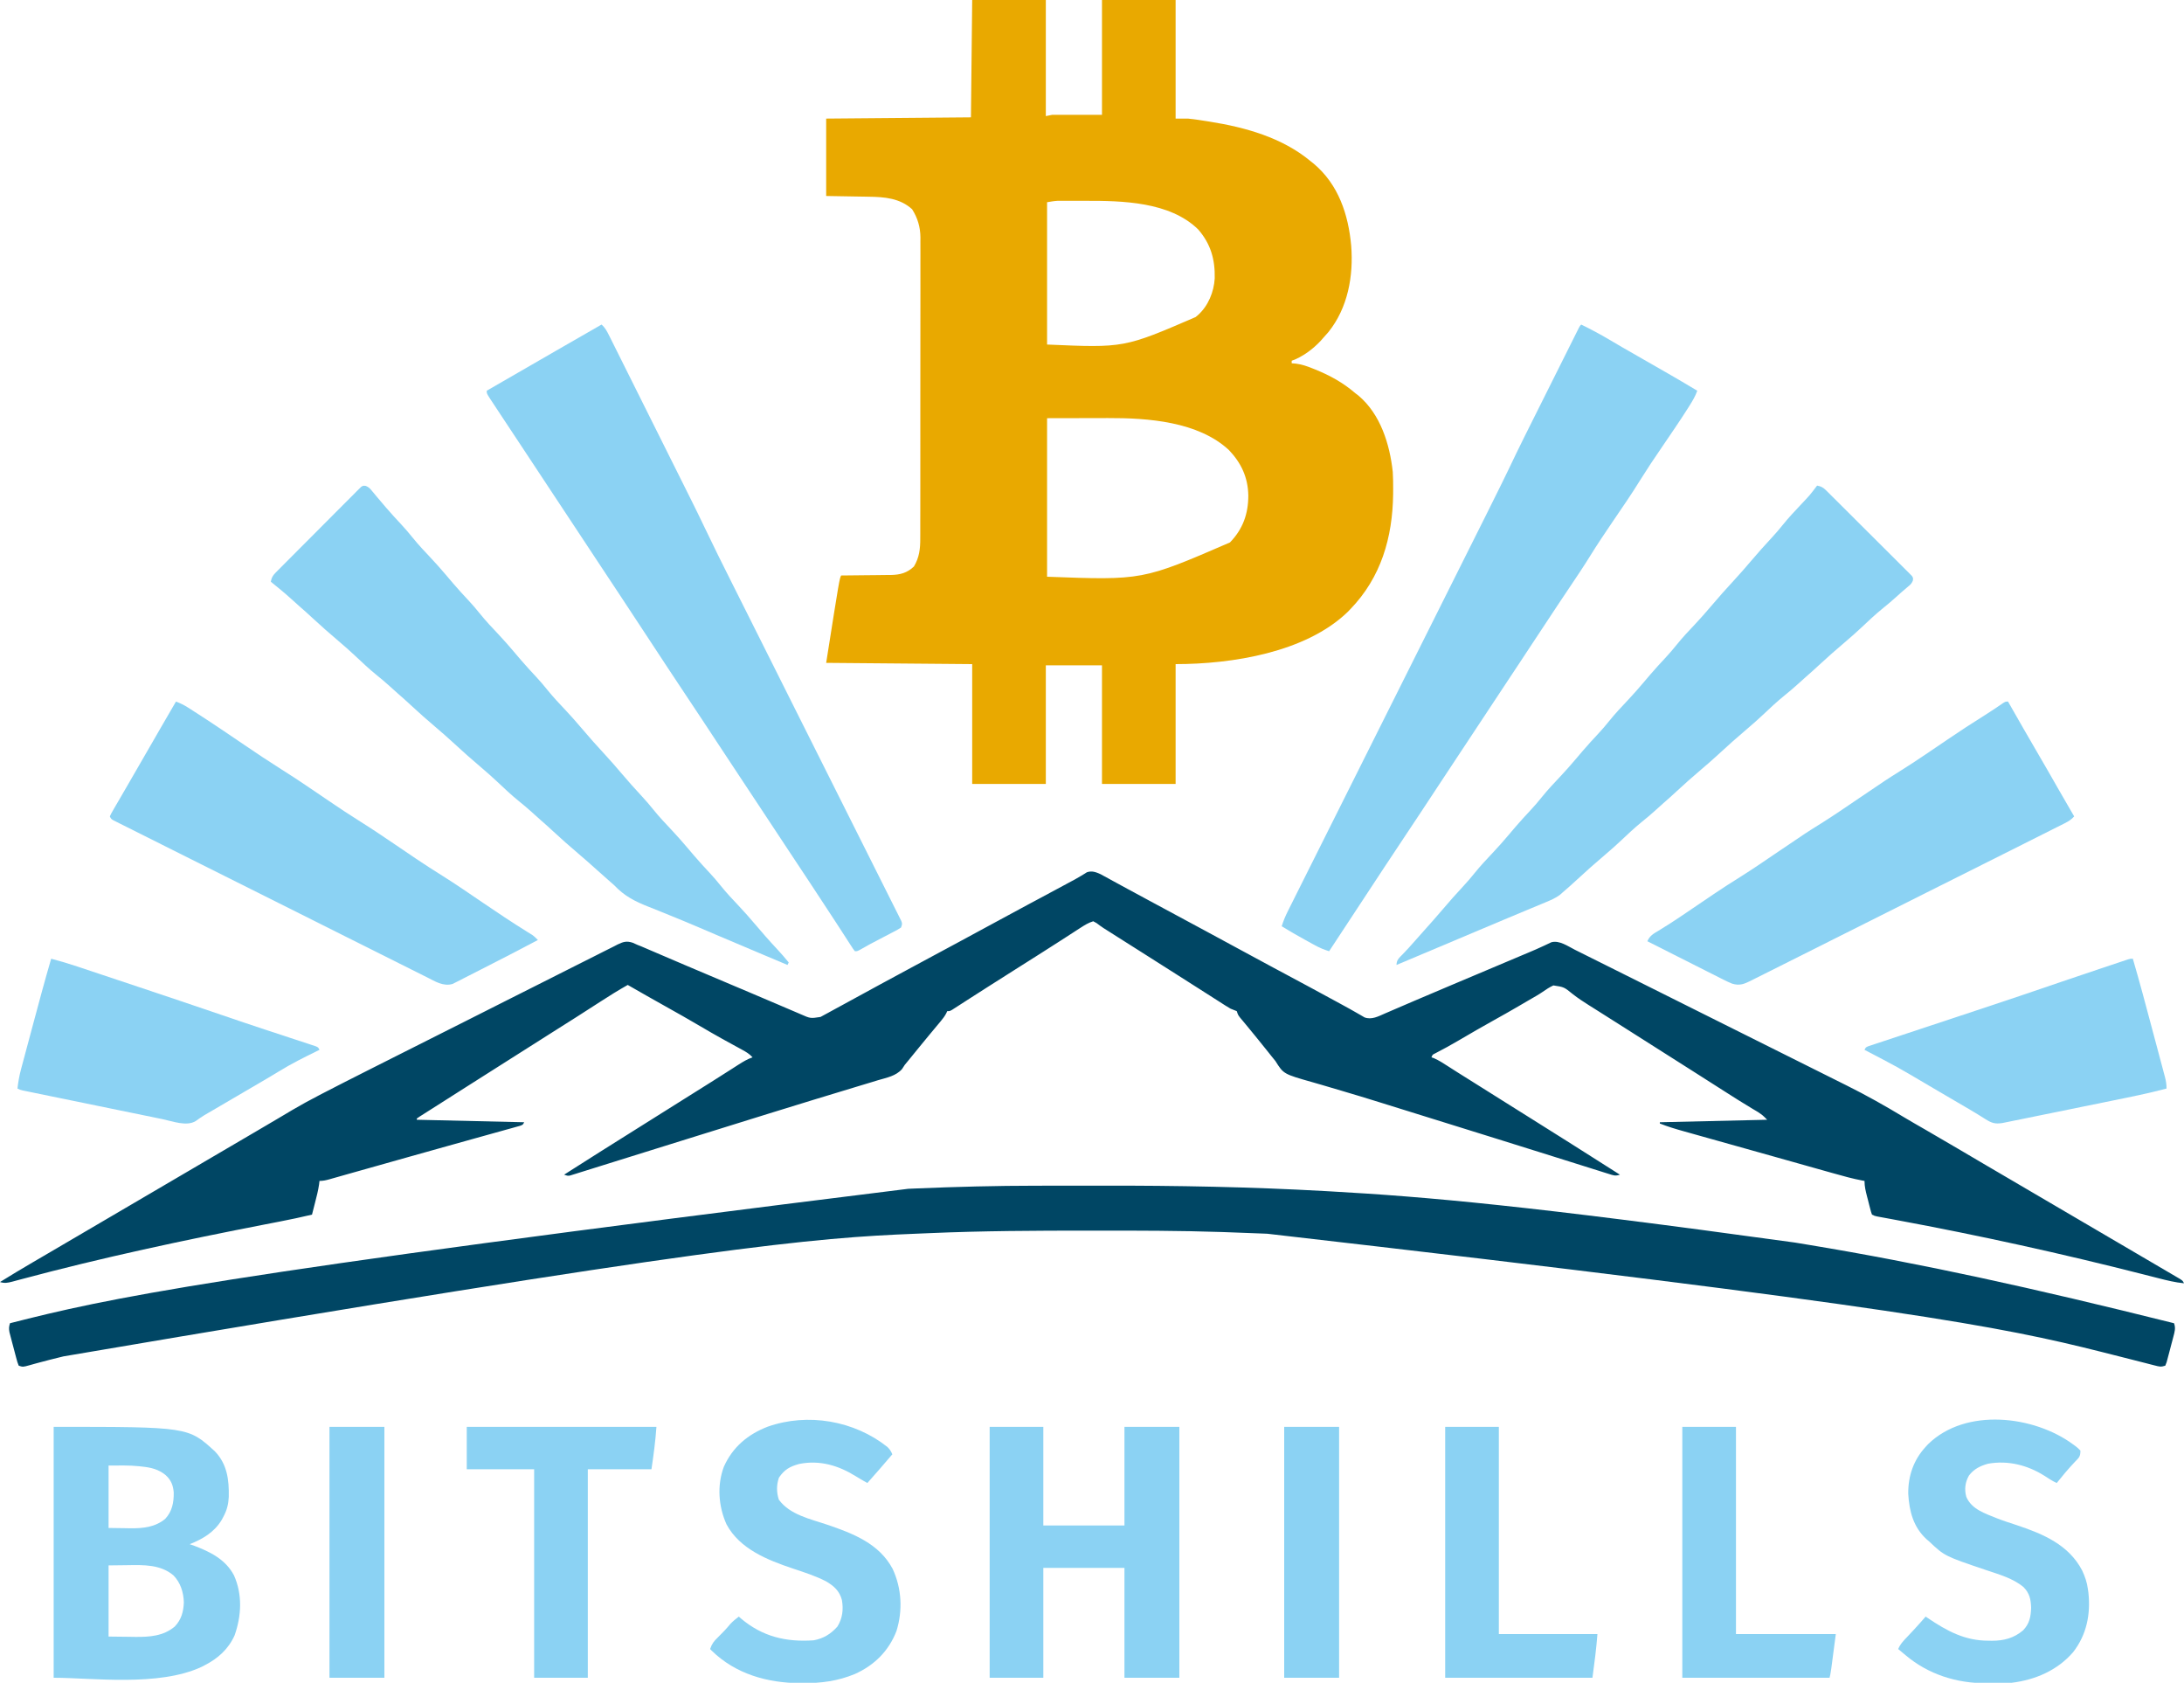
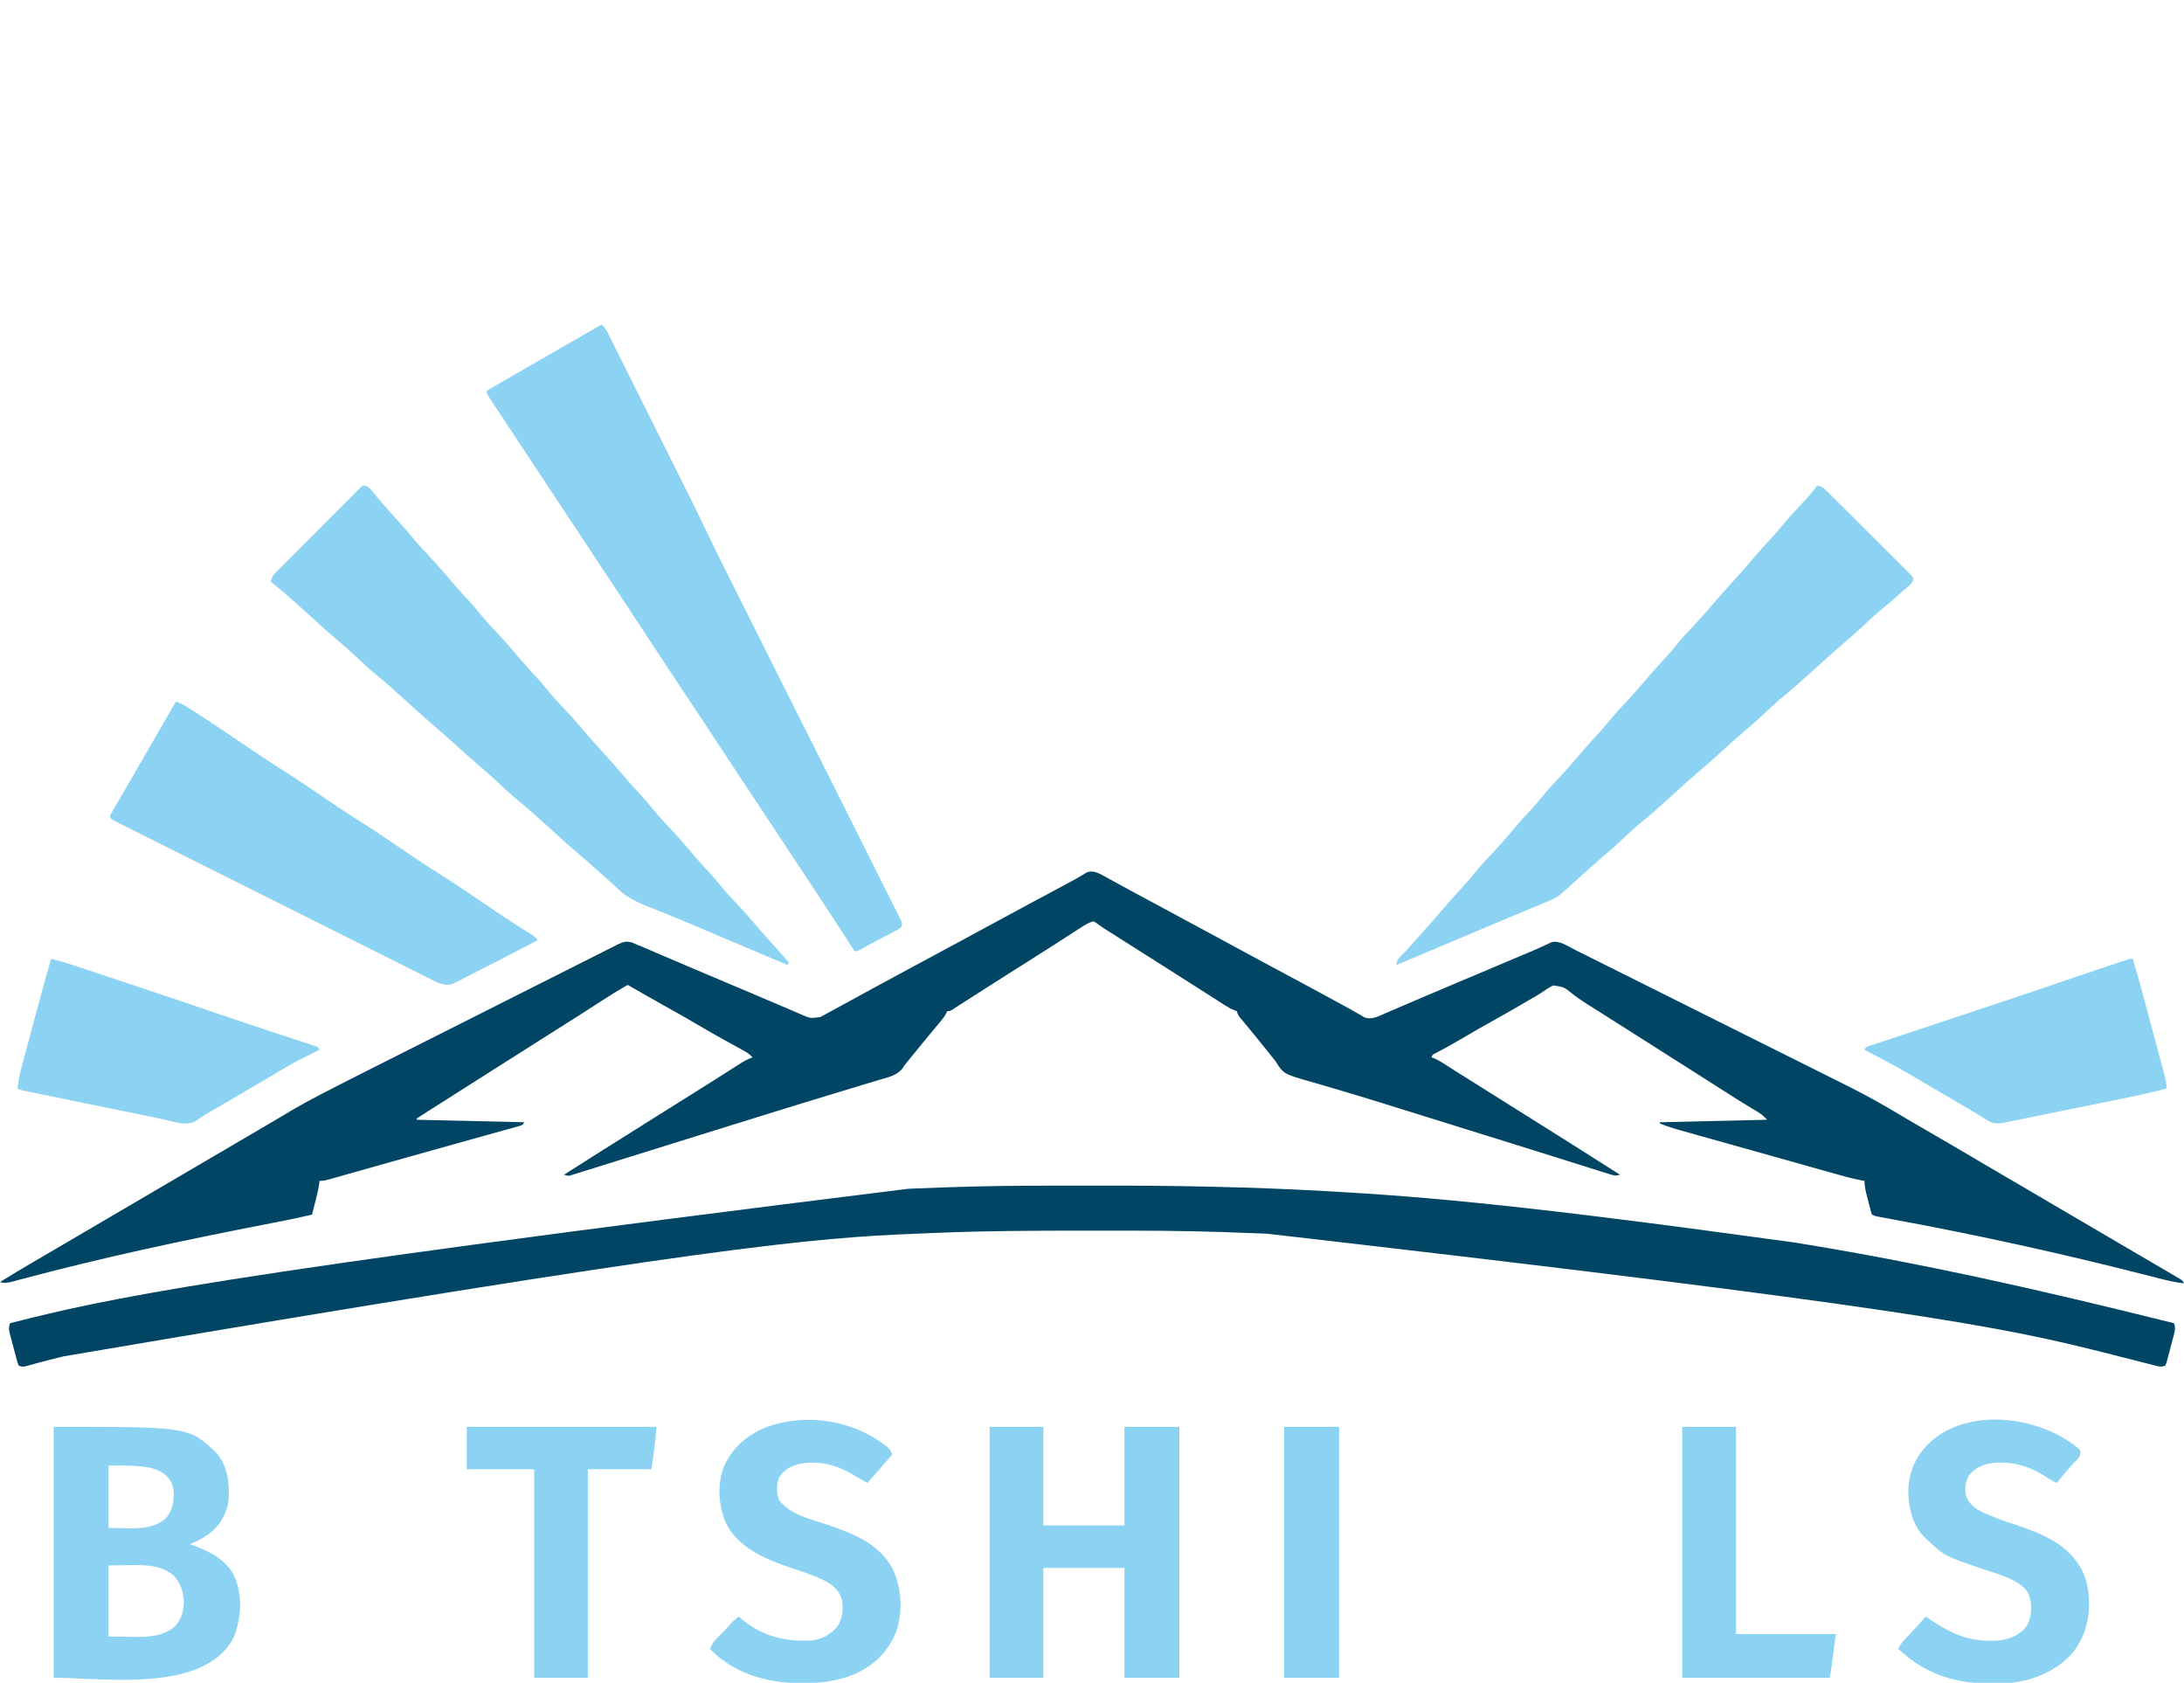
<svg xmlns="http://www.w3.org/2000/svg" version="1.1" width="1750" height="1348">
-   <path d="M0 0 C19.47 0 38.94 0 59 0 C59 30.69 59 61.38 59 93 C61.475 92.505 61.475 92.505 64 92 C77.2 92 90.4 92 104 92 C104 61.64 104 31.28 104 0 C123.47 0 142.94 0 163 0 C163 31.35 163 62.7 163 95 C166.3 95 169.6 95 173 95 C178.113 95.5 183.178 96.314 188.25 97.125 C188.953 97.236 189.655 97.346 190.379 97.46 C218.987 102.013 248.327 110.214 271 129 C271.861 129.686 272.722 130.372 273.609 131.078 C293.452 147.716 301.438 171.799 303.688 196.824 C305.606 221.079 301.033 246.547 285.5 265.938 C284.018 267.641 282.52 269.33 281 271 C280.448 271.633 279.897 272.266 279.328 272.918 C273.143 279.608 264.609 285.976 256 289 C256 289.66 256 290.32 256 291 C257.143 291.102 258.287 291.204 259.465 291.309 C264.132 291.898 268.214 293.314 272.562 295.062 C273.729 295.527 273.729 295.527 274.92 296 C286.774 300.83 297.272 306.581 307 315 C307.806 315.61 308.611 316.219 309.441 316.848 C327.174 331.765 334.572 355.809 337 378 C337.277 382.671 337.335 387.321 337.312 392 C337.307 393.257 337.301 394.515 337.295 395.811 C336.848 430.681 327.595 462.576 303 488 C302.287 488.739 301.574 489.477 300.84 490.238 C267.184 522.74 208.012 532 163 532 C163 563.68 163 595.36 163 628 C143.53 628 124.06 628 104 628 C104 596.65 104 565.3 104 533 C89.15 533 74.3 533 59 533 C59 564.35 59 595.7 59 628 C39.53 628 20.06 628 0 628 C0 596.32 0 564.64 0 532 C-57.915 531.505 -57.915 531.505 -117 531 C-106.385 463.769 -106.385 463.769 -105 461 C-104.416 460.996 -103.833 460.993 -103.232 460.989 C-97.131 460.947 -91.032 460.878 -84.932 460.792 C-82.658 460.764 -80.385 460.743 -78.111 460.729 C-74.834 460.707 -71.558 460.661 -68.281 460.609 C-66.768 460.608 -66.768 460.608 -65.225 460.606 C-57.773 460.453 -52.185 459.013 -46.688 453.812 C-42.328 446.547 -41.561 439.456 -41.612 431.121 C-41.607 430.059 -41.602 428.998 -41.596 427.904 C-41.582 424.364 -41.589 420.825 -41.596 417.286 C-41.59 414.741 -41.583 412.196 -41.575 409.651 C-41.559 403.466 -41.557 397.281 -41.562 391.096 C-41.566 386.067 -41.565 381.037 -41.56 376.007 C-41.559 375.29 -41.558 374.573 -41.557 373.834 C-41.556 372.377 -41.554 370.919 -41.553 369.462 C-41.539 355.811 -41.544 342.16 -41.556 328.509 C-41.566 316.037 -41.553 303.564 -41.529 291.092 C-41.505 278.267 -41.495 265.442 -41.502 252.618 C-41.505 245.425 -41.503 238.232 -41.485 231.039 C-41.469 224.274 -41.474 217.509 -41.493 210.744 C-41.496 208.265 -41.493 205.786 -41.483 203.308 C-41.47 199.916 -41.481 196.525 -41.499 193.133 C-41.489 192.159 -41.48 191.186 -41.47 190.183 C-41.558 181.868 -43.685 174.677 -48.125 167.625 C-57.847 158.749 -70.281 157.743 -82.918 157.586 C-83.792 157.568 -84.665 157.551 -85.565 157.532 C-88.772 157.47 -91.98 157.423 -95.188 157.375 C-105.985 157.189 -105.985 157.189 -117 157 C-117 136.54 -117 116.08 -117 95 C-78.72 94.67 -40.44 94.34 -1 94 C-0.67 62.98 -0.34 31.96 0 0 Z M60 162 C60 199.62 60 237.24 60 276 C121.737 278.699 121.737 278.699 179 254 C179.621 253.481 180.243 252.961 180.883 252.426 C189.104 245.077 193.704 233.885 194.336 222.957 C194.665 207.883 191.175 195.424 181.109 183.82 C158.335 161.48 120.156 160.806 90.55 160.87 C87.544 160.875 84.539 160.87 81.533 160.863 C79.607 160.864 77.68 160.865 75.754 160.867 C74.863 160.865 73.973 160.863 73.055 160.861 C72.216 160.864 71.378 160.867 70.514 160.871 C69.42 160.872 69.42 160.872 68.304 160.873 C65.515 161.027 62.756 161.541 60 162 Z M60 335 C60 376.91 60 418.82 60 462 C136.483 464.86 136.483 464.86 206.547 434.531 C216.866 423.884 221.258 411.641 221.249 396.943 C221.006 382.483 215.611 370.901 205.73 360.539 C181.095 337.631 140.686 334.776 108.828 334.902 C106.959 334.904 106.959 334.904 105.052 334.905 C100.451 334.911 95.851 334.925 91.25 334.938 C80.938 334.958 70.625 334.979 60 335 Z " fill="#E9A900" transform="translate(779,0)" />
  <path d="M0 0 C0.976 0.534 1.952 1.068 2.958 1.618 C4.068 2.22 5.178 2.821 6.322 3.441 C7.518 4.1 8.715 4.76 9.911 5.419 C11.163 6.101 12.416 6.782 13.668 7.462 C16.245 8.862 18.82 10.266 21.393 11.674 C27.008 14.744 32.648 17.766 38.286 20.794 C40.435 21.951 42.583 23.109 44.731 24.267 C50.123 27.172 55.515 30.077 60.908 32.98 C63.073 34.146 65.238 35.312 67.403 36.478 C72.868 39.421 78.334 42.363 83.802 45.302 C93.895 50.73 103.982 56.169 114.036 61.669 C122.305 66.191 130.601 70.661 138.911 75.107 C139.5 75.422 140.089 75.737 140.697 76.062 C143.081 77.337 145.465 78.613 147.849 79.888 C161.304 87.087 174.746 94.311 188.14 101.623 C189.997 102.636 191.855 103.648 193.713 104.657 C197.569 106.753 201.411 108.861 205.204 111.068 C206.915 112.046 206.915 112.046 208.661 113.044 C210.069 113.874 210.069 113.874 211.505 114.72 C217.197 116.888 222.637 113.89 227.915 111.583 C228.671 111.259 229.427 110.935 230.206 110.602 C231.849 109.897 233.491 109.189 235.131 108.479 C237.779 107.333 240.43 106.194 243.082 105.057 C245.893 103.853 248.704 102.647 251.514 101.44 C260.845 97.43 270.2 93.477 279.56 89.532 C282.358 88.353 285.156 87.172 287.955 85.991 C291.743 84.393 295.531 82.794 299.319 81.196 C308.432 77.352 317.544 73.507 326.655 69.661 C329.51 68.457 332.364 67.253 335.219 66.049 C336.108 65.673 336.997 65.297 337.914 64.91 C339.634 64.185 341.355 63.462 343.077 62.741 C346.863 61.153 350.622 59.536 354.337 57.789 C354.974 57.495 355.611 57.202 356.268 56.9 C357.93 56.129 359.584 55.337 361.236 54.543 C367.644 52.765 374.532 57.773 380.192 60.61 C381.199 61.111 382.206 61.612 383.243 62.128 C386.618 63.808 389.991 65.494 393.363 67.179 C395.783 68.386 398.203 69.591 400.623 70.797 C407.205 74.077 413.784 77.362 420.363 80.649 C424.483 82.707 428.604 84.764 432.725 86.821 C444.165 92.532 455.605 98.244 467.043 103.961 C468.141 104.51 468.141 104.51 469.261 105.07 C470.744 105.811 472.228 106.553 473.711 107.294 C474.447 107.662 475.184 108.03 475.942 108.409 C476.679 108.778 477.416 109.146 478.176 109.526 C490.065 115.469 501.958 121.402 513.854 127.331 C526.109 133.439 538.36 139.555 550.607 145.678 C557.466 149.108 564.326 152.534 571.191 155.952 C577.05 158.869 582.905 161.793 588.756 164.726 C591.728 166.215 594.702 167.701 597.679 169.179 C613.558 177.068 628.81 185.661 643.974 194.826 C649.435 198.092 654.954 201.254 660.474 204.419 C669.229 209.453 677.951 214.537 686.639 219.687 C694.154 224.141 701.686 228.566 709.224 232.982 C709.834 233.339 710.444 233.697 711.073 234.065 C714.19 235.891 717.306 237.717 720.423 239.542 C725.902 242.751 731.379 245.962 736.856 249.173 C739.874 250.943 742.893 252.712 745.911 254.482 C747.119 255.19 748.328 255.898 749.536 256.607 C750.134 256.957 750.732 257.308 751.349 257.669 C785.786 277.857 785.786 277.857 787.599 278.919 C788.807 279.628 790.015 280.336 791.224 281.044 C794.243 282.814 797.263 284.584 800.282 286.354 C806.347 289.911 812.413 293.465 818.481 297.017 C823.895 300.186 829.307 303.359 834.716 306.536 C837.823 308.36 840.931 310.182 844.041 312 C847.228 313.863 850.412 315.731 853.594 317.602 C854.797 318.309 856.002 319.014 857.207 319.716 C858.867 320.684 860.522 321.659 862.177 322.634 C863.118 323.186 864.059 323.737 865.029 324.306 C867.161 325.732 867.161 325.732 868.161 327.732 C861.085 327.057 854.399 325.399 847.524 323.626 C845.617 323.142 843.71 322.657 841.803 322.174 C839.767 321.657 837.732 321.138 835.697 320.619 C770.3 303.956 704.412 289.434 638.059 277.12 C636.871 276.898 635.684 276.677 634.46 276.449 C632.232 276.035 630.004 275.624 627.776 275.216 C626.796 275.034 625.817 274.852 624.808 274.665 C623.954 274.508 623.1 274.351 622.22 274.189 C620.161 273.732 620.161 273.732 618.161 272.732 C617.383 270.57 617.383 270.57 616.653 267.743 C616.389 266.727 616.125 265.711 615.853 264.663 C615.583 263.593 615.314 262.522 615.036 261.419 C614.759 260.36 614.482 259.301 614.196 258.21 C613.088 253.889 612.161 250.217 612.161 245.732 C611.612 245.635 611.063 245.538 610.497 245.438 C602.629 243.963 594.97 241.822 587.274 239.646 C585.8 239.232 584.326 238.818 582.852 238.405 C578.883 237.291 574.915 236.173 570.947 235.054 C566.79 233.882 562.631 232.714 558.472 231.545 C552.423 229.844 546.373 228.141 540.324 226.437 C529.951 223.515 519.574 220.604 509.195 217.698 C504.302 216.328 499.41 214.955 494.518 213.582 C490.623 212.49 486.727 211.398 482.831 210.308 C479.177 209.286 475.523 208.261 471.871 207.233 C470.538 206.858 469.206 206.485 467.873 206.114 C461.18 204.246 454.617 202.307 448.161 199.732 C448.161 199.402 448.161 199.072 448.161 198.732 C476.541 198.072 504.921 197.412 534.161 196.732 C530.624 193.161 530.624 193.161 526.712 190.497 C526.042 190.096 525.371 189.696 524.681 189.283 C523.953 188.853 523.224 188.424 522.474 187.982 C514.806 183.381 507.246 178.63 499.724 173.794 C492.322 169.04 484.916 164.296 477.474 159.607 C466.075 152.423 454.714 145.18 443.35 137.941 C433.796 131.856 424.241 125.775 414.661 119.732 C408.724 115.985 402.789 112.235 396.866 108.465 C394.992 107.276 393.113 106.093 391.229 104.918 C386.83 102.158 382.58 99.347 378.481 96.154 C371.416 90.406 371.416 90.406 362.845 89.122 C359.721 90.611 357.089 92.257 354.288 94.266 C350.947 96.568 347.419 98.529 343.9 100.544 C340.778 102.334 337.678 104.157 334.579 105.986 C328.322 109.657 322.002 113.207 315.661 116.732 C306.163 122.015 296.756 127.438 287.387 132.948 C281.094 136.639 274.755 140.177 268.259 143.497 C266.021 144.558 266.021 144.558 265.161 146.732 C265.815 146.955 266.468 147.178 267.142 147.407 C271.192 149.184 274.762 151.526 278.474 153.919 C280.178 155.007 281.882 156.094 283.587 157.181 C284.942 158.046 284.942 158.046 286.324 158.928 C291.251 162.06 296.207 165.143 301.161 168.232 C309.102 173.188 317.029 178.167 324.938 183.173 C331.332 187.216 337.745 191.226 344.161 195.232 C353.754 201.22 363.325 207.241 372.88 213.289 C375.181 214.744 377.483 216.197 379.786 217.65 C391.932 225.311 404.051 233.015 416.161 240.732 C412.399 241.986 411.004 241.296 407.25 240.115 C406.014 239.731 404.778 239.347 403.505 238.951 C402.132 238.515 400.76 238.078 399.388 237.642 C397.945 237.19 396.502 236.739 395.059 236.289 C391.942 235.314 388.827 234.334 385.713 233.35 C380.734 231.777 375.752 230.215 370.769 228.655 C364.658 226.741 358.548 224.824 352.44 222.903 C341.35 219.416 330.253 215.947 319.153 212.49 C318.343 212.237 317.532 211.985 316.697 211.724 C313.443 210.711 310.189 209.697 306.935 208.684 C301.263 206.918 295.591 205.151 289.919 203.382 C272.931 198.085 255.942 192.792 238.946 187.518 C234.242 186.058 229.54 184.593 224.839 183.123 C214.114 179.775 203.377 176.481 192.59 173.338 C187.478 171.848 182.375 170.33 177.271 168.812 C174.857 168.102 172.44 167.404 170.019 166.719 C146.655 160.106 146.655 160.106 140.161 149.732 C138.926 148.178 137.678 146.635 136.411 145.107 C135.765 144.288 135.119 143.47 134.454 142.626 C131.574 138.991 128.65 135.392 125.724 131.794 C124.888 130.765 124.888 130.765 124.036 129.715 C121.493 126.585 118.944 123.461 116.36 120.365 C115.552 119.393 114.744 118.421 113.911 117.419 C113.205 116.577 112.498 115.736 111.771 114.868 C110.161 112.732 110.161 112.732 109.161 109.732 C107.507 109.033 105.836 108.376 104.161 107.732 C101.285 106.082 98.511 104.275 95.724 102.482 C94.895 101.953 94.065 101.424 93.211 100.88 C91.437 99.748 89.663 98.614 87.891 97.479 C84.293 95.176 80.689 92.886 77.084 90.595 C71.503 87.048 65.927 83.494 60.35 79.941 C50.796 73.856 41.241 67.775 31.661 61.732 C24.549 57.245 17.445 52.744 10.349 48.232 C9.423 47.644 8.498 47.056 7.544 46.45 C6.669 45.894 5.793 45.337 4.892 44.763 C4.067 44.243 3.243 43.724 2.393 43.189 C0.467 41.931 -1.335 40.593 -3.163 39.2 C-4.046 38.716 -4.929 38.231 -5.839 37.732 C-9.613 38.872 -12.73 40.802 -16.022 42.935 C-17.021 43.578 -18.02 44.222 -19.049 44.885 C-20.114 45.577 -21.179 46.269 -22.276 46.982 C-23.965 48.071 -25.654 49.16 -27.344 50.249 C-29.066 51.359 -30.786 52.471 -32.507 53.583 C-37.397 56.736 -42.304 59.861 -47.214 62.982 C-48.567 63.843 -48.567 63.843 -49.948 64.721 C-56.511 68.894 -63.085 73.049 -69.663 77.198 C-75.668 80.988 -81.661 84.794 -87.651 88.607 C-88.556 89.182 -89.461 89.757 -90.393 90.349 C-95.288 93.463 -100.176 96.59 -105.054 99.732 C-106.569 100.705 -106.569 100.705 -108.115 101.697 C-110.065 102.95 -112.014 104.206 -113.959 105.466 C-114.832 106.025 -115.705 106.585 -116.604 107.161 C-117.376 107.659 -118.147 108.156 -118.941 108.669 C-120.839 109.732 -120.839 109.732 -122.839 109.732 C-123.108 110.315 -123.378 110.898 -123.655 111.499 C-124.846 113.744 -126.154 115.507 -127.78 117.454 C-128.649 118.501 -128.649 118.501 -129.535 119.569 C-130.151 120.303 -130.767 121.038 -131.401 121.794 C-132.678 123.329 -133.954 124.864 -135.229 126.4 C-135.85 127.144 -136.471 127.888 -137.11 128.655 C-139.306 131.293 -141.481 133.948 -143.651 136.607 C-144.345 137.455 -145.038 138.303 -145.753 139.177 C-147.228 140.983 -148.702 142.791 -150.175 144.599 C-151.339 146.026 -151.339 146.026 -152.526 147.482 C-153.211 148.322 -153.895 149.163 -154.601 150.029 C-155.339 150.921 -156.078 151.813 -156.839 152.732 C-157.558 153.833 -158.276 154.935 -159.017 156.069 C-163.884 161.688 -171.354 163.014 -178.229 165.032 C-179.788 165.509 -181.345 165.987 -182.902 166.468 C-187.086 167.752 -191.277 169.008 -195.471 170.26 C-199.88 171.581 -204.281 172.93 -208.683 174.277 C-215.775 176.444 -222.871 178.598 -229.97 180.742 C-241.821 184.323 -253.644 187.994 -265.463 191.68 C-270.034 193.104 -274.608 194.522 -279.182 195.939 C-293.349 200.331 -307.508 204.744 -321.666 209.162 C-334.799 213.26 -347.933 217.352 -361.068 221.441 C-369.152 223.958 -377.235 226.48 -385.314 229.011 C-390.898 230.76 -396.485 232.501 -402.073 234.238 C-404.315 234.936 -406.556 235.638 -408.796 236.343 C-411.821 237.294 -414.849 238.235 -417.878 239.173 C-418.755 239.452 -419.632 239.731 -420.536 240.018 C-421.332 240.262 -422.127 240.506 -422.947 240.757 C-423.632 240.971 -424.317 241.185 -425.022 241.406 C-426.839 241.732 -426.839 241.732 -429.839 240.732 C-411.186 228.846 -392.504 217.01 -373.742 205.298 C-367.596 201.46 -361.461 197.607 -355.339 193.732 C-348.188 189.206 -341.018 184.713 -333.839 180.232 C-326.557 175.686 -319.283 171.13 -312.026 166.544 C-311.272 166.068 -310.518 165.592 -309.741 165.101 C-305.692 162.543 -301.65 159.973 -297.616 157.392 C-296.754 156.842 -295.892 156.293 -295.004 155.727 C-293.356 154.676 -291.71 153.621 -290.066 152.563 C-286.416 150.239 -282.966 148.129 -278.839 146.732 C-281.296 143.975 -283.961 142.408 -287.194 140.65 C-288.279 140.055 -289.364 139.46 -290.482 138.847 C-291.347 138.376 -291.347 138.376 -292.23 137.896 C-295.306 136.223 -298.371 134.532 -301.437 132.841 C-302.062 132.496 -302.687 132.152 -303.331 131.797 C-309.264 128.515 -315.121 125.109 -320.964 121.669 C-330.125 116.285 -339.358 111.044 -348.64 105.872 C-358.75 100.235 -368.801 94.497 -378.839 88.732 C-386.351 92.973 -393.634 97.483 -400.859 102.192 C-406.787 106.056 -412.743 109.873 -418.714 113.669 C-419.648 114.263 -420.581 114.857 -421.543 115.468 C-428.239 119.722 -434.945 123.96 -441.655 128.192 C-447.726 132.023 -453.784 135.875 -459.839 139.732 C-466.663 144.079 -473.495 148.415 -480.339 152.732 C-489.912 158.77 -499.46 164.847 -509.005 170.927 C-512.838 173.368 -516.673 175.805 -520.507 178.243 C-524.13 180.547 -527.75 182.854 -531.371 185.161 C-533.689 186.636 -536.01 188.106 -538.331 189.575 C-539.625 190.398 -540.92 191.221 -542.214 192.044 C-543.315 192.742 -544.416 193.439 -545.55 194.157 C-546.305 194.677 -547.061 195.196 -547.839 195.732 C-547.839 196.062 -547.839 196.392 -547.839 196.732 C-519.459 197.392 -491.079 198.052 -461.839 198.732 C-462.839 200.732 -462.839 200.732 -465.177 201.597 C-466.222 201.887 -467.267 202.178 -468.343 202.477 C-469.538 202.814 -470.733 203.15 -471.964 203.497 C-473.3 203.864 -474.636 204.232 -475.972 204.599 C-477.369 204.989 -478.765 205.38 -480.162 205.772 C-483.176 206.616 -486.191 207.454 -489.207 208.289 C-493.987 209.612 -498.764 210.945 -503.541 212.281 C-508.523 213.673 -513.506 215.064 -518.49 216.452 C-530.241 219.724 -541.986 223.018 -553.726 226.329 C-554.527 226.555 -555.329 226.782 -556.155 227.015 C-560.116 228.132 -564.078 229.25 -568.039 230.368 C-579.18 233.512 -590.322 236.65 -601.466 239.782 C-604.554 240.652 -607.641 241.527 -610.727 242.404 C-612.372 242.869 -614.018 243.334 -615.663 243.798 C-616.729 244.104 -616.729 244.104 -617.816 244.416 C-620.603 245.199 -622.925 245.732 -625.839 245.732 C-625.951 246.671 -626.063 247.611 -626.179 248.579 C-626.886 253.531 -628.158 258.33 -629.401 263.169 C-629.635 264.092 -629.869 265.014 -630.11 265.964 C-630.683 268.221 -631.26 270.476 -631.839 272.732 C-640.403 274.761 -648.982 276.6 -657.624 278.263 C-660.09 278.742 -662.556 279.222 -665.021 279.701 C-666.304 279.95 -667.586 280.199 -668.908 280.455 C-734.483 293.192 -799.942 307.133 -864.489 324.417 C-865.382 324.653 -866.275 324.888 -867.195 325.131 C-868.827 325.562 -870.456 326.001 -872.083 326.449 C-875.752 327.414 -878.218 327.844 -881.839 326.732 C-873.077 321.292 -864.247 315.992 -855.339 310.794 C-854.076 310.056 -852.814 309.318 -851.552 308.579 C-848.942 307.053 -846.332 305.527 -843.722 304.002 C-838.19 300.768 -832.663 297.527 -827.135 294.285 C-824.12 292.517 -821.104 290.749 -818.089 288.982 C-816.881 288.273 -815.672 287.565 -814.464 286.857 C-691.214 214.607 -691.214 214.607 -689.401 213.544 C-688.193 212.836 -686.984 212.127 -685.776 211.419 C-682.76 209.651 -679.744 207.883 -676.727 206.118 C-671.227 202.898 -665.73 199.672 -660.25 196.417 C-657.755 194.936 -655.256 193.459 -652.758 191.982 C-651.068 190.981 -649.382 189.974 -647.696 188.966 C-640.693 184.83 -633.577 180.975 -626.363 177.223 C-625.357 176.699 -624.351 176.176 -623.315 175.636 C-612.215 169.869 -601.057 164.218 -589.89 158.582 C-587.596 157.422 -585.302 156.263 -583.008 155.104 C-562.315 144.649 -541.603 134.233 -520.887 123.826 C-518.132 122.442 -515.377 121.058 -512.623 119.674 C-511.938 119.33 -511.254 118.986 -510.549 118.632 C-499.405 113.032 -488.273 107.41 -477.146 101.779 C-465.676 95.977 -454.196 90.197 -442.704 84.438 C-435.636 80.896 -428.578 77.336 -421.531 73.754 C-416.144 71.018 -410.742 68.314 -405.334 65.622 C-403.12 64.514 -400.911 63.395 -398.708 62.265 C-395.702 60.726 -392.679 59.225 -389.65 57.732 C-388.781 57.276 -387.913 56.82 -387.018 56.351 C-382.479 54.166 -379.773 53.322 -374.886 54.92 C-373.524 55.495 -372.173 56.095 -370.839 56.732 C-369.993 57.059 -369.147 57.387 -368.275 57.724 C-367.256 58.161 -367.256 58.161 -366.217 58.607 C-365.42 58.946 -364.623 59.286 -363.802 59.636 C-362.963 59.997 -362.125 60.359 -361.261 60.732 C-360.353 61.119 -359.446 61.507 -358.511 61.907 C-356.556 62.742 -354.603 63.579 -352.65 64.418 C-348.453 66.219 -344.253 68.013 -340.053 69.807 C-337.873 70.738 -335.694 71.669 -333.515 72.601 C-320.93 77.98 -308.32 83.301 -295.707 88.614 C-293.861 89.391 -292.016 90.169 -290.171 90.947 C-289.257 91.332 -288.343 91.717 -287.401 92.114 C-281.398 94.645 -275.402 97.194 -269.41 99.752 C-265.246 101.529 -261.079 103.301 -256.912 105.074 C-254.923 105.922 -252.934 106.772 -250.946 107.624 C-248.195 108.804 -245.441 109.976 -242.687 111.146 C-241.876 111.496 -241.066 111.846 -240.231 112.207 C-232.492 115.635 -232.492 115.635 -224.386 114.383 C-223.111 113.71 -221.846 113.019 -220.589 112.314 C-219.902 111.945 -219.216 111.577 -218.509 111.198 C-216.277 109.995 -214.058 108.77 -211.839 107.544 C-210.292 106.705 -208.745 105.868 -207.196 105.031 C-203.405 102.98 -199.624 100.91 -195.846 98.834 C-193.109 97.331 -190.365 95.841 -187.62 94.353 C-184.131 92.458 -180.647 90.556 -177.167 88.646 C-167.86 83.545 -158.501 78.539 -149.153 73.514 C-143.714 70.589 -138.276 67.66 -132.839 64.732 C-126.293 61.206 -119.747 57.682 -113.198 54.161 C-103.105 48.734 -93.018 43.294 -82.964 37.794 C-74.695 33.272 -66.399 28.802 -58.089 24.357 C-57.504 24.044 -56.919 23.731 -56.317 23.409 C-55.134 22.776 -53.952 22.144 -52.77 21.511 C-52.183 21.197 -51.596 20.883 -50.991 20.56 C-50.403 20.245 -49.815 19.931 -49.21 19.607 C-42.685 16.116 -36.167 12.613 -29.651 9.107 C-28.595 8.539 -27.539 7.971 -26.451 7.386 C-24.951 6.579 -24.951 6.579 -23.421 5.755 C-21.997 4.995 -21.997 4.995 -20.544 4.219 C-18.78 3.249 -17.035 2.24 -15.317 1.19 C-14.544 0.721 -13.772 0.253 -12.976 -0.229 C-12.316 -0.647 -11.657 -1.066 -10.978 -1.496 C-7.003 -2.931 -3.732 -1.667 0 0 Z " fill="#004664" transform="translate(881.839,700.268)" />
  <path d="M0 0 C2.371 -0.001 4.742 -0.003 7.113 -0.005 C15.519 -0.015 23.925 -0.019 32.33 -0.018 C39.109 -0.018 45.888 -0.024 52.667 -0.039 C111.97 -0.159 171.155 0.969 230.38 4.265 C232.269 4.369 232.269 4.369 234.197 4.476 C313.974 8.945 393.553 16.017 607.48 45.54 C611.205 46.158 614.93 46.773 618.655 47.386 C708.39 62.234 797.215 81.709 911.259 110.167 C912.758 114.106 911.754 117.1 910.712 121.085 C910.54 121.743 910.368 122.401 910.191 123.079 C909.826 124.464 909.456 125.848 909.081 127.231 C908.509 129.354 907.961 131.481 907.415 133.611 C907.057 134.957 906.698 136.302 906.337 137.648 C906.011 138.874 905.685 140.1 905.35 141.363 C904.99 142.289 904.63 143.214 904.259 144.167 C900.738 145.341 899.477 144.93 895.932 144.018 C894.829 143.739 893.727 143.46 892.591 143.173 C891.384 142.859 890.178 142.545 888.935 142.222 C886.997 141.729 885.06 141.237 883.123 140.745 C881.044 140.216 878.967 139.683 876.89 139.149 C869.548 137.264 862.196 135.418 854.845 133.57 C854.098 133.381 853.35 133.193 852.58 132.999 C773.223 113.026 692.886 96.826 184.759 38.48 C183.669 38.434 183.669 38.434 182.557 38.386 C171.792 37.931 161.027 37.525 150.259 37.167 C149.523 37.142 148.788 37.118 148.03 37.092 C114.748 35.983 81.458 35.966 48.161 35.979 C45.992 35.98 43.823 35.98 41.654 35.98 C-0.946 35.983 -43.51 36.154 -86.077 38.009 C-89.834 38.171 -93.59 38.324 -97.347 38.476 C-178.62 41.785 -259.759 48.197 -779.804 136.706 C-781.639 137.155 -781.639 137.155 -783.511 137.614 C-788.928 138.948 -794.333 140.311 -799.718 141.772 C-800.61 142.013 -801.501 142.255 -802.42 142.504 C-804.033 142.945 -805.643 143.395 -807.251 143.853 C-812.415 145.276 -812.415 145.276 -815.741 144.167 C-816.832 141.363 -816.832 141.363 -817.819 137.648 C-817.995 136.993 -818.171 136.338 -818.352 135.663 C-818.721 134.275 -819.083 132.885 -819.44 131.494 C-819.987 129.369 -820.558 127.252 -821.132 125.134 C-821.487 123.785 -821.841 122.435 -822.194 121.085 C-822.515 119.856 -822.837 118.626 -823.168 117.359 C-823.716 114.308 -823.592 113.028 -822.741 110.167 C-744.813 90.352 -666.597 72.365 -103.054 2.48 C-101.986 2.434 -101.986 2.434 -100.896 2.386 C-100.199 2.356 -99.501 2.326 -98.782 2.295 C-98.178 2.269 -97.573 2.243 -96.95 2.216 C-64.638 0.851 -32.341 0.006 0 0 Z " fill="#004664" transform="translate(830.741,949.833)" />
-   <path d="M0 0 C7.864 3.824 15.482 7.912 23 12.375 C25.103 13.613 27.208 14.85 29.312 16.086 C30.403 16.726 31.494 17.367 32.617 18.026 C38.387 21.393 44.194 24.695 50 28 C64.405 36.207 78.794 44.452 93 53 C91.455 57.333 89.231 61.101 86.781 64.969 C86.347 65.658 85.914 66.347 85.467 67.057 C78.755 77.633 71.639 87.945 64.595 98.3 C55.596 111.518 55.596 111.518 47 125 C40.227 136.004 32.861 146.618 25.595 157.3 C19.141 166.796 12.733 176.293 6.707 186.067 C1.973 193.718 -3.054 201.174 -8.065 208.645 C-11.126 213.209 -14.178 217.778 -17.23 222.348 C-17.863 223.295 -18.496 224.242 -19.148 225.218 C-27.566 237.83 -35.897 250.499 -44.23 263.167 C-45.374 264.907 -46.519 266.647 -47.664 268.387 C-48.217 269.227 -48.769 270.067 -49.339 270.932 C-52.52 275.763 -55.716 280.585 -58.93 285.395 C-65.503 295.23 -71.995 305.119 -78.5 315 C-92.618 336.447 -92.618 336.447 -99.209 346.31 C-104.551 354.31 -109.828 362.353 -115.117 370.389 C-123.753 383.51 -132.392 396.63 -141.125 409.688 C-152.583 426.827 -163.89 444.065 -175.218 461.291 C-178.241 465.887 -181.265 470.483 -184.289 475.078 C-190.194 484.052 -196.097 493.026 -202 502 C-205.921 500.778 -209.449 499.367 -213.047 497.391 C-213.975 496.883 -214.903 496.375 -215.859 495.852 C-217.29 495.059 -217.29 495.059 -218.75 494.25 C-219.688 493.737 -220.627 493.224 -221.594 492.695 C-227.818 489.273 -233.936 485.698 -240 482 C-238.67 477.731 -237.037 473.825 -235.036 469.829 C-234.74 469.234 -234.444 468.64 -234.139 468.028 C-233.147 466.04 -232.149 464.055 -231.152 462.07 C-230.432 460.629 -229.712 459.189 -228.992 457.748 C-227.015 453.791 -225.033 449.836 -223.05 445.882 C-220.911 441.615 -218.777 437.346 -216.642 433.077 C-212.941 425.676 -209.236 418.278 -205.53 410.88 C-200.159 400.159 -194.793 389.435 -189.429 378.711 C-180.708 361.279 -171.984 343.849 -163.258 326.42 C-162.736 325.377 -162.213 324.334 -161.675 323.259 C-161.152 322.214 -160.629 321.17 -160.091 320.094 C-152.698 305.328 -145.306 290.562 -137.915 275.796 C-137.396 274.759 -136.877 273.722 -136.343 272.654 C-127.662 255.31 -118.982 237.965 -110.303 220.62 C-104.959 209.938 -99.612 199.256 -94.264 188.576 C-90.589 181.239 -86.916 173.901 -83.244 166.562 C-81.131 162.34 -79.018 158.118 -76.902 153.897 C-68.468 137.066 -60.115 120.211 -52.048 103.2 C-49.815 98.513 -47.503 93.866 -45.177 89.225 C-44.446 87.759 -44.446 87.759 -43.699 86.264 C-42.143 83.146 -40.583 80.03 -39.023 76.914 C-37.92 74.707 -36.818 72.501 -35.715 70.294 C-33.432 65.727 -31.148 61.161 -28.863 56.595 C-25.929 50.733 -22.999 44.87 -20.07 39.006 C-17.807 34.475 -15.541 29.946 -13.276 25.417 C-12.193 23.253 -11.111 21.088 -10.029 18.922 C-8.531 15.923 -7.03 12.926 -5.529 9.928 C-4.859 8.585 -4.859 8.585 -4.175 7.215 C-3.769 6.406 -3.363 5.596 -2.944 4.762 C-2.591 4.055 -2.237 3.349 -1.873 2.621 C-1 1 -1 1 0 0 Z " fill="#8BD2F3" transform="translate(1267,260)" />
  <path d="M0 0 C2.973 2.573 4.427 5.481 6.172 8.977 C6.63 9.887 6.63 9.887 7.097 10.816 C8.118 12.851 9.13 14.89 10.143 16.929 C10.873 18.39 11.605 19.85 12.337 21.311 C14.326 25.284 16.308 29.262 18.289 33.24 C20.372 37.422 22.462 41.601 24.551 45.78 C28.069 52.819 31.582 59.861 35.093 66.904 C39.564 75.876 44.043 84.844 48.524 93.811 C52.406 101.579 56.285 109.349 60.163 117.118 C61.393 119.582 62.623 122.046 63.854 124.51 C65.813 128.433 67.769 132.356 69.724 136.28 C70.432 137.7 71.14 139.119 71.849 140.538 C75.54 147.928 79.173 155.343 82.719 162.805 C89.634 177.356 96.828 191.761 104.057 206.158 C105.906 209.84 107.752 213.524 109.599 217.208 C112.784 223.562 115.971 229.916 119.158 236.269 C124.195 246.309 129.226 256.352 134.257 266.396 C135.117 268.113 135.977 269.83 136.837 271.547 C138.139 274.146 139.442 276.746 140.744 279.346 C145.628 289.097 150.513 298.848 155.399 308.599 C155.845 309.488 156.29 310.377 156.749 311.294 C164.003 325.771 171.264 340.245 178.525 354.719 C185.997 369.611 193.46 384.506 200.917 399.405 C205.511 408.582 210.111 417.756 214.718 426.926 C217.865 433.191 221.006 439.46 224.14 445.732 C225.949 449.352 227.762 452.97 229.584 456.585 C231.248 459.888 232.904 463.196 234.552 466.508 C235.438 468.281 236.333 470.048 237.228 471.816 C238.004 473.381 238.004 473.381 238.796 474.979 C239.249 475.882 239.702 476.786 240.169 477.717 C241 480 241 480 240 483 C237.427 484.654 237.427 484.654 234.023 486.434 C233.42 486.753 232.816 487.072 232.195 487.401 C230.259 488.422 228.318 489.43 226.375 490.438 C224.455 491.444 222.537 492.453 220.62 493.463 C218.865 494.385 217.107 495.301 215.349 496.217 C212.926 497.507 210.566 498.833 208.202 500.223 C205 502 205 502 203 502 C201.489 500.036 201.489 500.036 199.668 497.203 C198.966 496.12 198.264 495.038 197.541 493.922 C197.16 493.327 196.778 492.733 196.386 492.12 C194.736 489.546 193.071 486.981 191.407 484.417 C190.482 482.991 189.558 481.566 188.635 480.139 C182.76 471.067 176.804 462.048 170.852 453.027 C168.977 450.184 167.103 447.341 165.229 444.497 C160.182 436.838 155.131 429.182 150.035 421.555 C142.833 410.775 135.723 399.935 128.595 389.106 C122.349 379.619 116.102 370.134 109.791 360.69 C104.449 352.689 99.171 344.646 93.883 336.61 C85.205 323.426 76.524 310.245 67.75 297.125 C58.146 282.758 48.664 268.311 39.174 253.869 C32.944 244.391 26.705 234.918 20.464 225.447 C19.215 223.553 17.967 221.659 16.719 219.764 C8.417 207.159 8.417 207.159 0.059 194.59 C-7.151 183.799 -14.269 172.947 -21.405 162.106 C-30.172 148.783 -30.172 148.783 -39 135.5 C-46.191 124.739 -53.289 113.917 -60.405 103.106 C-66.85 93.316 -73.3 83.53 -79.809 73.782 C-82.603 69.598 -85.389 65.409 -88.125 61.188 C-88.509 60.604 -88.893 60.021 -89.289 59.42 C-92 55.232 -92 55.232 -92 53 C-81.133 46.73 -70.266 40.461 -59.398 34.191 C-58.34 33.581 -57.281 32.97 -56.19 32.34 C-54.054 31.108 -51.918 29.876 -49.783 28.644 C-44.794 25.766 -39.805 22.888 -34.817 20.008 C-11.332 6.449 -11.332 6.449 0 0 Z " fill="#8BD2F3" transform="translate(482,260)" />
  <path d="M0 0 C2.348 0.93 3.292 1.984 4.891 3.936 C5.495 4.658 6.1 5.38 6.723 6.124 C7.438 6.99 8.154 7.856 8.891 8.749 C10.778 10.986 12.677 13.212 14.578 15.436 C15.09 16.036 15.601 16.636 16.128 17.255 C20.171 21.972 24.362 26.532 28.605 31.068 C31.629 34.322 34.491 37.651 37.266 41.124 C42.097 47.145 47.383 52.703 52.672 58.319 C56.624 62.517 60.414 66.832 64.145 71.226 C65.621 72.964 67.099 74.701 68.578 76.436 C69.091 77.037 69.603 77.639 70.131 78.258 C74.173 82.974 78.363 87.533 82.605 92.068 C85.629 95.322 88.491 98.651 91.266 102.124 C96.097 108.145 101.383 113.703 106.672 119.319 C110.624 123.517 114.414 127.832 118.145 132.226 C119.621 133.964 121.099 135.701 122.578 137.436 C123.091 138.037 123.603 138.639 124.131 139.258 C128.173 143.974 132.363 148.533 136.605 153.068 C139.629 156.322 142.491 159.651 145.266 163.124 C150.097 169.145 155.383 174.703 160.672 180.319 C164.624 184.517 168.414 188.832 172.145 193.226 C178.685 200.927 185.342 208.473 192.223 215.87 C196.458 220.44 200.526 225.14 204.559 229.889 C210.11 236.415 215.752 242.811 221.605 249.068 C224.629 252.322 227.491 255.651 230.266 259.124 C235.097 265.145 240.383 270.703 245.672 276.319 C249.624 280.517 253.414 284.832 257.145 289.226 C258.621 290.964 260.099 292.701 261.578 294.436 C262.091 295.037 262.603 295.639 263.131 296.258 C267.173 300.974 271.363 305.533 275.605 310.068 C278.629 313.322 281.491 316.651 284.266 320.124 C289.097 326.145 294.383 331.703 299.672 337.319 C303.624 341.517 307.414 345.832 311.145 350.226 C317.226 357.387 323.363 364.46 329.794 371.31 C332.961 374.693 335.954 378.167 338.891 381.749 C338.561 382.409 338.231 383.069 337.891 383.749 C331.224 380.937 324.557 378.125 317.891 375.311 C316.876 374.883 315.86 374.454 314.814 374.013 C304.04 369.466 293.268 364.915 282.508 360.335 C281.694 359.988 280.88 359.642 280.041 359.285 C275.999 357.565 271.959 355.841 267.921 354.112 C260.042 350.744 252.147 347.43 244.196 344.234 C240.27 342.654 236.35 341.059 232.43 339.463 C230.559 338.707 228.685 337.96 226.807 337.222 C215.589 332.813 207.272 328.621 198.891 319.749 C197.551 318.545 196.199 317.355 194.828 316.186 C191.82 313.572 188.85 310.919 185.891 308.249 C180.568 303.45 175.202 298.708 169.739 294.069 C163.158 288.474 156.693 282.791 150.371 276.905 C146.914 273.686 143.411 270.536 139.836 267.448 C137.554 265.455 135.319 263.414 133.078 261.374 C129.701 258.32 126.259 255.404 122.703 252.561 C116.633 247.655 111 242.317 105.321 236.967 C101.123 233.016 96.808 229.225 92.413 225.494 C84.713 218.955 77.167 212.298 69.77 205.417 C65.2 201.181 60.499 197.113 55.75 193.081 C49.167 187.481 42.697 181.795 36.371 175.905 C32.914 172.686 29.411 169.536 25.836 166.448 C23.554 164.455 21.319 162.414 19.078 160.374 C15.701 157.32 12.259 154.404 8.703 151.561 C2.633 146.655 -3 141.317 -8.679 135.967 C-12.877 132.016 -17.192 128.225 -21.587 124.494 C-28.729 118.428 -35.77 112.291 -42.629 105.905 C-46.086 102.686 -49.589 99.536 -53.164 96.448 C-55.446 94.455 -57.681 92.414 -59.922 90.374 C-65.164 85.637 -70.603 81.176 -76.109 76.749 C-75.525 73.48 -74.573 71.835 -72.244 69.49 C-71.33 68.558 -71.33 68.558 -70.396 67.607 C-69.724 66.937 -69.051 66.268 -68.358 65.578 C-67.652 64.863 -66.946 64.149 -66.219 63.413 C-63.882 61.052 -61.533 58.703 -59.183 56.354 C-57.557 54.721 -55.932 53.088 -54.306 51.454 C-50.898 48.032 -47.483 44.616 -44.064 41.203 C-39.676 36.82 -35.305 32.419 -30.94 28.013 C-27.588 24.636 -24.225 21.27 -20.859 17.907 C-19.242 16.289 -17.629 14.666 -16.021 13.04 C-13.775 10.772 -11.514 8.521 -9.249 6.273 C-8.582 5.593 -7.915 4.913 -7.228 4.213 C-6.61 3.605 -5.992 2.998 -5.355 2.373 C-4.821 1.839 -4.288 1.305 -3.739 0.755 C-2.109 -0.251 -2.109 -0.251 0 0 Z " fill="#8BD2F3" transform="translate(293.109,389.251)" />
  <path d="M0 0 C3.269 0.584 4.914 1.536 7.259 3.865 C7.88 4.475 8.501 5.084 9.141 5.713 C10.146 6.722 10.146 6.722 11.171 7.751 C11.885 8.457 12.6 9.163 13.335 9.89 C15.696 12.227 18.046 14.576 20.395 16.926 C22.028 18.552 23.661 20.177 25.295 21.803 C28.717 25.212 32.133 28.626 35.546 32.045 C39.929 36.433 44.329 40.804 48.735 45.169 C52.113 48.521 55.479 51.884 58.841 55.25 C60.46 56.867 62.082 58.48 63.709 60.088 C65.976 62.334 68.228 64.595 70.476 66.861 C71.156 67.527 71.836 68.194 72.536 68.881 C73.143 69.499 73.75 70.117 74.376 70.754 C74.91 71.288 75.444 71.821 75.994 72.371 C77 74 77 74 76.758 76.103 C75.789 78.528 74.583 79.541 72.562 81.188 C69.37 83.852 66.255 86.567 63.188 89.375 C59.811 92.429 56.368 95.344 52.812 98.188 C46.742 103.094 41.109 108.432 35.43 113.781 C31.232 117.733 26.917 121.523 22.522 125.254 C15.38 131.32 8.339 137.457 1.48 143.844 C-1.977 147.063 -5.48 150.212 -9.055 153.301 C-11.337 155.294 -13.572 157.335 -15.812 159.375 C-19.189 162.429 -22.632 165.344 -26.188 168.188 C-32.258 173.094 -37.891 178.432 -43.57 183.781 C-47.768 187.733 -52.083 191.523 -56.478 195.254 C-64.178 201.794 -71.724 208.451 -79.121 215.332 C-83.691 219.567 -88.392 223.635 -93.141 227.668 C-99.724 233.268 -106.194 238.954 -112.52 244.844 C-115.977 248.063 -119.48 251.212 -123.055 254.301 C-125.337 256.294 -127.572 258.335 -129.812 260.375 C-133.189 263.429 -136.632 266.344 -140.188 269.188 C-146.258 274.094 -151.891 279.432 -157.57 284.781 C-161.768 288.733 -166.083 292.523 -170.478 296.254 C-178.166 302.784 -185.702 309.429 -193.086 316.301 C-196.659 319.61 -200.275 322.863 -204 326 C-204.681 326.611 -205.363 327.222 -206.064 327.851 C-209.751 330.55 -213.54 332.152 -217.75 333.879 C-219.054 334.425 -219.054 334.425 -220.383 334.983 C-223.253 336.183 -226.126 337.373 -229 338.562 C-231.023 339.407 -233.046 340.253 -235.069 341.099 C-239.278 342.859 -243.488 344.616 -247.7 346.37 C-256.526 350.05 -265.333 353.778 -274.14 357.504 C-278.772 359.463 -283.406 361.419 -288.039 363.375 C-288.942 363.756 -289.846 364.138 -290.776 364.53 C-306.18 371.031 -321.59 377.516 -337 384 C-337 379.823 -334.683 378.161 -331.938 375.312 C-330.917 374.229 -329.898 373.144 -328.879 372.059 C-328.381 371.532 -327.884 371.006 -327.372 370.464 C-325.662 368.639 -324.011 366.767 -322.375 364.875 C-319.783 361.886 -317.151 358.937 -314.5 356 C-309.701 350.677 -304.959 345.311 -300.32 339.848 C-294.774 333.325 -289.135 326.933 -283.286 320.68 C-280.262 317.427 -277.4 314.098 -274.625 310.625 C-269.794 304.603 -264.508 299.046 -259.219 293.43 C-255.267 289.232 -251.477 284.917 -247.746 280.522 C-246.27 278.784 -244.792 277.048 -243.312 275.312 C-242.544 274.411 -242.544 274.411 -241.76 273.491 C-237.718 268.775 -233.528 264.216 -229.286 259.68 C-226.262 256.427 -223.4 253.098 -220.625 249.625 C-215.794 243.603 -210.508 238.046 -205.219 232.43 C-201.267 228.232 -197.477 223.917 -193.746 219.522 C-192.27 217.784 -190.792 216.048 -189.312 214.312 C-188.8 213.711 -188.288 213.11 -187.76 212.491 C-183.718 207.775 -179.528 203.216 -175.286 198.68 C-172.262 195.427 -169.4 192.098 -166.625 188.625 C-161.794 182.603 -156.508 177.046 -151.219 171.43 C-147.267 167.232 -143.477 162.917 -139.746 158.522 C-138.27 156.784 -136.792 155.048 -135.312 153.312 C-134.8 152.711 -134.288 152.11 -133.76 151.491 C-129.718 146.775 -125.528 142.216 -121.286 137.68 C-118.262 134.427 -115.4 131.098 -112.625 127.625 C-107.794 121.603 -102.508 116.046 -97.219 110.43 C-93.267 106.232 -89.477 101.917 -85.746 97.522 C-79.206 89.822 -72.549 82.276 -65.668 74.879 C-61.433 70.309 -57.365 65.608 -53.332 60.859 C-47.781 54.334 -42.139 47.937 -36.286 41.68 C-33.262 38.427 -30.4 35.098 -27.625 31.625 C-22.806 25.618 -17.535 20.074 -12.258 14.473 C-5.717 7.57 -5.717 7.57 0 0 Z " fill="#8BD2F3" transform="translate(1456,389)" />
  <path d="M0 0 C3.397 1.273 6.386 2.731 9.445 4.676 C10.336 5.242 11.226 5.808 12.143 6.391 C13.127 7.025 14.111 7.659 15.125 8.312 C16.182 8.99 17.239 9.668 18.327 10.367 C30.537 18.239 42.537 26.427 54.564 34.573 C69.166 44.464 69.166 44.464 84 54 C91.149 58.499 98.209 63.11 105.199 67.852 C106.127 68.479 107.055 69.106 108.011 69.752 C112.733 72.943 117.449 76.142 122.162 79.348 C130.53 85.029 138.922 90.64 147.5 96 C157.005 101.939 166.281 108.193 175.548 114.496 C180.293 117.722 185.047 120.936 189.801 124.148 C190.66 124.732 191.52 125.315 192.406 125.915 C199.371 130.624 206.446 135.15 213.573 139.61 C224.703 146.576 235.495 154.075 246.363 161.44 C257.835 169.213 269.311 176.943 281.1 184.232 C281.861 184.705 282.622 185.177 283.406 185.664 C284.039 186.05 284.671 186.437 285.322 186.834 C287.096 188.067 288.493 189.458 290 191 C275.98 198.439 261.896 205.75 247.734 212.918 C245.386 214.11 243.042 215.31 240.701 216.516 C237.273 218.282 233.833 220.024 230.391 221.762 C229.349 222.304 228.307 222.847 227.234 223.406 C226.255 223.894 225.275 224.382 224.267 224.885 C223.416 225.319 222.565 225.753 221.688 226.2 C214.232 228.418 207.635 224.168 201.142 220.882 C200.059 220.344 198.976 219.805 197.86 219.25 C194.864 217.759 191.872 216.258 188.883 214.754 C185.654 213.131 182.42 211.521 179.186 209.909 C172.857 206.752 166.533 203.584 160.212 200.412 C152.853 196.721 145.489 193.04 138.124 189.359 C124.99 182.794 111.861 176.218 98.734 169.638 C85.988 163.248 73.238 156.866 60.484 150.492 C46.598 143.553 32.714 136.61 18.834 129.66 C18.101 129.293 17.368 128.926 16.612 128.547 C15.139 127.81 13.667 127.072 12.194 126.335 C7.058 123.764 1.921 121.195 -3.217 118.627 C-9.471 115.5 -15.723 112.37 -21.972 109.233 C-25.162 107.632 -28.354 106.033 -31.548 104.439 C-35.003 102.714 -38.454 100.98 -41.904 99.245 C-42.924 98.738 -43.943 98.231 -44.994 97.708 C-45.911 97.245 -46.828 96.782 -47.774 96.305 C-48.571 95.905 -49.369 95.505 -50.191 95.094 C-52 94 -52 94 -53 92 C-51.883 89.615 -51.883 89.615 -50.125 86.594 C-49.477 85.471 -48.829 84.348 -48.162 83.191 C-47.441 81.961 -46.721 80.73 -46 79.5 C-45.264 78.23 -44.528 76.959 -43.793 75.688 C-42.277 73.067 -40.756 70.449 -39.231 67.833 C-36.56 63.249 -33.914 58.651 -31.268 54.053 C-29.43 50.862 -27.589 47.673 -25.746 44.484 C-23.153 39.996 -20.561 35.507 -17.973 31.016 C-17.301 29.85 -16.629 28.685 -15.957 27.52 C-14.7 25.339 -13.442 23.157 -12.185 20.976 C-8.146 13.971 -4.081 6.981 0 0 Z " fill="#8BD2F3" transform="translate(141,562)" />
-   <path d="M0 0 C0.617 1.084 0.617 1.084 1.247 2.189 C8.444 14.825 15.652 27.452 23 40 C28.874 50.03 34.657 60.11 40.408 70.211 C44.561 77.501 48.758 84.762 53 92 C50.741 94.495 48.528 95.926 45.527 97.433 C44.146 98.133 44.146 98.133 42.736 98.847 C41.722 99.352 40.708 99.858 39.664 100.379 C38.588 100.921 37.513 101.463 36.404 102.022 C33.417 103.527 30.426 105.026 27.435 106.523 C24.21 108.138 20.988 109.76 17.766 111.381 C10.72 114.925 3.669 118.459 -3.383 121.992 C-7.785 124.197 -12.187 126.404 -16.588 128.612 C-28.772 134.722 -40.958 140.83 -53.148 146.93 C-54.318 147.516 -54.318 147.516 -55.512 148.113 C-56.294 148.504 -57.075 148.896 -57.881 149.299 C-59.466 150.092 -61.05 150.885 -62.635 151.678 C-63.421 152.071 -64.207 152.464 -65.017 152.87 C-77.757 159.246 -90.49 165.638 -103.219 172.038 C-116.285 178.607 -129.359 185.162 -142.439 191.704 C-149.784 195.378 -157.125 199.057 -164.46 202.752 C-170.704 205.897 -176.954 209.03 -183.213 212.146 C-186.406 213.737 -189.596 215.334 -192.779 216.946 C-196.228 218.693 -199.691 220.413 -203.156 222.129 C-204.663 222.901 -204.663 222.901 -206.201 223.688 C-211.554 226.308 -215.014 227.76 -221 226 C-223.437 224.995 -225.704 223.966 -228.037 222.765 C-228.701 222.434 -229.365 222.102 -230.05 221.76 C-232.224 220.671 -234.391 219.568 -236.559 218.465 C-238.073 217.703 -239.587 216.942 -241.102 216.182 C-245.074 214.187 -249.039 212.18 -253.003 210.17 C-257.055 208.119 -261.113 206.078 -265.17 204.037 C-273.119 200.036 -281.061 196.022 -289 192 C-287.091 187.623 -284.202 185.982 -280.195 183.641 C-273.607 179.657 -267.174 175.497 -260.805 171.172 C-259.924 170.575 -259.044 169.978 -258.137 169.363 C-256.317 168.128 -254.497 166.892 -252.678 165.655 C-247.893 162.403 -243.099 159.161 -238.305 155.922 C-237.436 155.333 -236.567 154.743 -235.671 154.136 C-228.68 149.41 -221.581 144.867 -214.428 140.39 C-204.273 134.035 -194.417 127.217 -184.5 120.5 C-161.415 104.863 -161.415 104.863 -149.66 97.543 C-139.439 91.117 -129.495 84.27 -119.5 77.5 C-96.98 62.245 -96.98 62.245 -87 56 C-79.851 51.501 -72.791 46.89 -65.801 42.148 C-64.873 41.521 -63.945 40.894 -62.989 40.248 C-58.267 37.057 -53.551 33.858 -48.838 30.652 C-38.704 23.772 -28.49 17.066 -18.097 10.583 C-13.362 7.622 -8.749 4.5 -4.152 1.328 C-2 0 -2 0 0 0 Z " fill="#8BD2F3" transform="translate(1609,562)" />
  <path d="M0 0 C107.848 0 107.848 0 129.375 19.812 C139.106 30.102 140.583 42.572 140.312 56.098 C140.045 61.971 138.802 66.816 136 72 C135.588 72.784 135.175 73.567 134.75 74.375 C128.818 84.351 119.554 89.826 109 94 C110.031 94.351 111.062 94.701 112.125 95.062 C125.333 100.098 137.637 106.016 144.5 119 C151.361 134.447 150.512 151.234 145 167 C140.026 178.082 131.66 185.514 121 191 C120.141 191.442 119.283 191.884 118.398 192.34 C83.941 208.307 30.886 201 0 201 C0 134.67 0 68.34 0 0 Z M44 31 C44 47.5 44 64 44 81 C48.393 81.062 52.786 81.124 57.312 81.188 C58.674 81.215 60.036 81.242 61.439 81.27 C71.663 81.339 81.198 80.44 89.344 73.746 C94.956 67.83 96.335 60.479 96.207 52.594 C95.743 46.782 94.083 42.651 89.75 38.688 C84.066 33.965 77.772 32.507 70.625 31.812 C69.941 31.731 69.256 31.649 68.551 31.564 C60.316 30.694 52.389 31 44 31 Z M44 111 C44 129.81 44 148.62 44 168 C49.383 168.062 54.766 168.124 60.312 168.188 C61.987 168.215 63.662 168.242 65.388 168.27 C76.764 168.379 87.889 167.641 97 160 C102.333 154.435 103.993 148.179 104.312 140.625 C104.092 132.63 101.661 124.794 96 119 C85.713 110.221 72.015 110.589 59.25 110.812 C54.218 110.874 49.185 110.936 44 111 Z " fill="#8BD2F3" transform="translate(43,1143)" />
  <path d="M0 0 C14.19 0 28.38 0 43 0 C43 26.07 43 52.14 43 79 C64.45 79 85.9 79 108 79 C108 52.93 108 26.86 108 0 C122.52 0 137.04 0 152 0 C152 66.33 152 132.66 152 201 C137.48 201 122.96 201 108 201 C108 171.96 108 142.92 108 113 C86.55 113 65.1 113 43 113 C43 142.04 43 171.08 43 201 C28.81 201 14.62 201 0 201 C0 134.67 0 68.34 0 0 Z " fill="#8BD2F3" transform="translate(793,1143)" />
  <path d="M0 0 C7.068 1.864 14.032 3.914 20.961 6.24 C21.892 6.549 22.823 6.859 23.781 7.178 C26.837 8.195 29.891 9.217 32.945 10.238 C35.118 10.963 37.291 11.687 39.464 12.412 C44.029 13.934 48.593 15.458 53.157 16.984 C58.873 18.895 64.591 20.802 70.31 22.708 C92.668 30.161 115.009 37.658 137.302 45.301 C148.546 49.154 159.806 52.951 171.094 56.672 C172.406 57.105 173.719 57.538 175.031 57.972 C180.2 59.677 185.369 61.381 190.542 63.073 C193.19 63.94 195.837 64.811 198.482 65.686 C200.916 66.491 203.352 67.29 205.79 68.083 C206.859 68.438 207.928 68.793 209.029 69.159 C209.969 69.468 210.909 69.776 211.878 70.094 C214 71 214 71 215 73 C214.412 73.286 213.824 73.572 213.219 73.867 C202.709 79 192.336 84.173 182.379 90.32 C177.053 93.606 171.645 96.75 166.243 99.908 C164.373 101.001 162.503 102.096 160.634 103.191 C154.744 106.64 148.853 110.086 142.961 113.531 C140.334 115.067 137.708 116.605 135.081 118.142 C133.235 119.222 131.389 120.3 129.542 121.379 C128.408 122.043 127.274 122.707 126.105 123.391 C125.039 124.009 123.972 124.627 122.873 125.264 C120.407 126.754 118.129 128.357 115.801 130.047 C108.482 134.573 97.093 130.143 89.238 128.516 C88.001 128.263 86.764 128.011 85.49 127.752 C82.128 127.066 78.767 126.374 75.407 125.681 C71.881 124.955 68.354 124.234 64.828 123.513 C58.916 122.302 53.005 121.088 47.095 119.871 C40.26 118.464 33.424 117.062 26.587 115.664 C20 114.316 13.414 112.965 6.827 111.613 C4.027 111.038 1.226 110.464 -1.574 109.89 C-5.475 109.092 -9.374 108.288 -13.273 107.484 C-14.438 107.246 -15.603 107.008 -16.803 106.763 C-17.86 106.545 -18.916 106.326 -20.005 106.101 C-20.927 105.911 -21.849 105.722 -22.798 105.526 C-25 105 -25 105 -27 104 C-26.423 98.687 -25.531 93.716 -24.146 88.54 C-23.96 87.841 -23.775 87.142 -23.583 86.422 C-22.973 84.13 -22.356 81.841 -21.738 79.551 C-21.305 77.931 -20.873 76.311 -20.44 74.691 C-19.533 71.296 -18.623 67.901 -17.709 64.507 C-16.556 60.221 -15.408 55.933 -14.263 51.645 C-9.655 34.388 -5.016 17.144 0 0 Z " fill="#8BD2F3" transform="translate(41,768)" />
  <path d="M0 0 C5.467 18.617 10.437 37.368 15.425 56.117 C16.644 60.699 17.87 65.279 19.097 69.859 C20.047 73.41 20.993 76.963 21.938 80.516 C22.388 82.207 22.84 83.898 23.294 85.588 C23.923 87.933 24.546 90.28 25.167 92.627 C25.354 93.319 25.541 94.01 25.734 94.722 C26.589 97.979 27 100.595 27 104 C12.723 107.798 -1.726 110.702 -16.199 113.641 C-18.149 114.038 -20.098 114.435 -22.048 114.833 C-28.147 116.077 -34.247 117.318 -40.347 118.556 C-46.626 119.83 -52.902 121.11 -59.179 122.394 C-64.596 123.501 -70.015 124.605 -75.434 125.706 C-78.659 126.361 -81.883 127.018 -85.107 127.678 C-88.689 128.41 -92.271 129.136 -95.854 129.86 C-97.445 130.188 -97.445 130.188 -99.067 130.521 C-100.044 130.718 -101.02 130.914 -102.027 131.116 C-102.871 131.288 -103.716 131.459 -104.587 131.636 C-110.341 132.503 -113.063 131.701 -118 128.562 C-119.34 127.728 -120.681 126.896 -122.023 126.066 C-122.795 125.587 -123.567 125.108 -124.362 124.614 C-129.124 121.7 -133.951 118.897 -138.772 116.082 C-141.277 114.619 -143.781 113.153 -146.285 111.688 C-147.572 110.934 -148.858 110.182 -150.145 109.429 C-154.687 106.771 -159.225 104.106 -163.762 101.438 C-189.009 86.539 -189.009 86.539 -215 73 C-214 71 -214 71 -212.071 70.153 C-210.791 69.729 -210.791 69.729 -209.486 69.297 C-208.509 68.97 -207.532 68.642 -206.525 68.305 C-205.443 67.951 -204.361 67.596 -203.246 67.231 C-202.112 66.854 -200.978 66.476 -199.81 66.087 C-196.679 65.046 -193.546 64.011 -190.412 62.979 C-187.094 61.885 -183.779 60.782 -180.463 59.68 C-174.132 57.576 -167.799 55.48 -161.464 53.387 C-149.623 49.473 -137.786 45.545 -125.949 41.617 C-123.23 40.715 -120.511 39.813 -117.791 38.912 C-97.262 32.107 -76.772 25.191 -56.318 18.165 C-46.399 14.76 -36.458 11.424 -26.509 8.108 C-23.417 7.076 -20.327 6.04 -17.236 5.004 C-15.242 4.338 -13.248 3.673 -11.254 3.008 C-10.343 2.702 -9.432 2.396 -8.493 2.08 C-7.665 1.805 -6.836 1.53 -5.983 1.247 C-4.896 0.884 -4.896 0.884 -3.787 0.513 C-2 0 -2 0 0 0 Z " fill="#8BD2F3" transform="translate(1709,768)" />
  <path d="M0 0 C1.944 1.878 2.938 3.415 3.961 5.895 C-2.636 13.624 -9.243 21.338 -16.039 28.895 C-19.183 27.118 -22.315 25.346 -25.379 23.434 C-39.254 14.797 -54.248 10.334 -70.648 13.617 C-78.227 15.735 -82.346 17.995 -86.852 24.52 C-88.924 30.409 -88.881 36.27 -86.977 42.207 C-78.21 54.367 -61.59 57.739 -48.039 62.332 C-27.471 69.342 -6.582 77.402 4.211 97.645 C11.494 113.302 12.419 130.996 7.273 147.504 C1.073 163.523 -10.525 174.918 -26.039 181.895 C-39.7 187.539 -53.045 189.287 -67.727 189.207 C-68.436 189.205 -69.146 189.203 -69.877 189.201 C-96.044 189.073 -121.605 181.945 -140.812 163.16 C-141.217 162.743 -141.622 162.325 -142.039 161.895 C-140.687 157.811 -138.97 155.518 -135.852 152.582 C-132.253 149.116 -128.932 145.561 -125.742 141.719 C-123.688 139.518 -121.421 137.729 -119.039 135.895 C-118.48 136.391 -117.92 136.887 -117.344 137.398 C-100.163 151.955 -81.103 156.469 -59.039 154.895 C-51.251 153.468 -45.278 149.815 -40.039 143.895 C-35.937 137.278 -35.118 130.243 -36.43 122.625 C-38.361 115.358 -42.725 111.451 -49.075 107.688 C-57.636 103.283 -66.748 100.392 -75.855 97.35 C-96.022 90.586 -118.217 81.805 -128.852 62.082 C-135.352 47.764 -136.609 30.76 -131.039 15.895 C-124.058 0.197 -111.886 -10.063 -95.972 -16.206 C-63.753 -27.598 -26.479 -21.038 0 0 Z " fill="#8BD2F3" transform="translate(711.039,1159.105)" />
  <path d="M0 0 C0.57 0.416 1.14 0.832 1.728 1.26 C3.301 2.48 3.301 2.48 5.688 4.812 C5.688 9.79 4.626 10.386 1.25 13.875 C-3.892 19.318 -8.63 24.965 -13.312 30.812 C-16.82 29.176 -19.949 27.112 -23.188 25 C-36.7 16.457 -52.358 12.509 -68.301 15.344 C-74.63 17.111 -79.535 19.506 -83.625 24.812 C-86.67 30.225 -87.413 35.841 -85.734 41.898 C-81.514 51.913 -70.602 55.226 -61.221 59.062 C-55.875 61.165 -50.392 62.893 -44.938 64.688 C-24.064 71.706 -3.734 80.262 7.062 100.812 C9.376 105.784 10.984 110.38 11.688 115.812 C11.82 116.764 11.953 117.715 12.09 118.695 C13.978 135.965 10.642 152.435 -0.156 166.316 C-12.73 180.872 -30.445 188.512 -49.312 190.812 C-54.019 191.071 -58.705 191.143 -63.417 191.128 C-65.546 191.125 -67.673 191.149 -69.801 191.174 C-93.339 191.283 -116.182 184.14 -134.312 168.812 C-134.934 168.301 -135.555 167.789 -136.195 167.262 C-137.576 166.122 -138.946 164.969 -140.312 163.812 C-138.657 159.693 -135.697 156.789 -132.688 153.625 C-131.606 152.472 -130.525 151.318 -129.445 150.164 C-128.649 149.316 -128.649 149.316 -127.837 148.45 C-124.594 144.966 -121.454 141.388 -118.312 137.812 C-117.779 138.176 -117.245 138.54 -116.695 138.914 C-101.26 149.329 -86.858 157.194 -67.875 157.125 C-66.998 157.141 -66.121 157.157 -65.217 157.174 C-55.68 157.181 -47.568 155.055 -40.23 148.809 C-35.084 143.453 -34.07 138.047 -33.812 130.75 C-34.049 123.875 -35.032 119.192 -39.867 114.211 C-48.261 107.186 -59.417 104.083 -69.618 100.642 C-103.086 89.345 -103.086 89.345 -115.312 77.812 C-116.382 76.894 -116.382 76.894 -117.473 75.957 C-128.194 66.238 -131.471 53.381 -132.273 39.465 C-132.426 25.186 -128.018 12.349 -118.312 1.812 C-117.69 1.136 -117.067 0.459 -116.426 -0.238 C-86.253 -29.836 -31.331 -23.241 0 0 Z " fill="#8BD2F3" transform="translate(1661.312,1157.188)" />
  <path d="M0 0 C50.16 0 100.32 0 152 0 C151.187 11.382 149.693 22.715 148 34 C131.17 34 114.34 34 97 34 C97 89.11 97 144.22 97 201 C82.81 201 68.62 201 54 201 C54 145.89 54 90.78 54 34 C36.18 34 18.36 34 0 34 C0 22.78 0 11.56 0 0 Z " fill="#8BD2F3" transform="translate(374,1143)" />
  <path d="M0 0 C14.19 0 28.38 0 43 0 C43 54.78 43 109.56 43 166 C69.4 166 95.8 166 123 166 C119 197 119 197 118 201 C79.06 201 40.12 201 0 201 C0 134.67 0 68.34 0 0 Z " fill="#8BD2F3" transform="translate(1348,1143)" />
-   <path d="M0 0 C14.19 0 28.38 0 43 0 C43 54.78 43 109.56 43 166 C69.07 166 95.14 166 122 166 C121.099 177.708 119.587 189.365 118 201 C79.06 201 40.12 201 0 201 C0 134.67 0 68.34 0 0 Z " fill="#8BD2F3" transform="translate(1158,1143)" />
  <path d="M0 0 C14.52 0 29.04 0 44 0 C44 66.33 44 132.66 44 201 C29.48 201 14.96 201 0 201 C0 134.67 0 68.34 0 0 Z " fill="#8BD2F3" transform="translate(1029,1143)" />
-   <path d="M0 0 C14.52 0 29.04 0 44 0 C44 66.33 44 132.66 44 201 C29.48 201 14.96 201 0 201 C0 134.67 0 68.34 0 0 Z " fill="#8BD2F3" transform="translate(264,1143)" />
</svg>